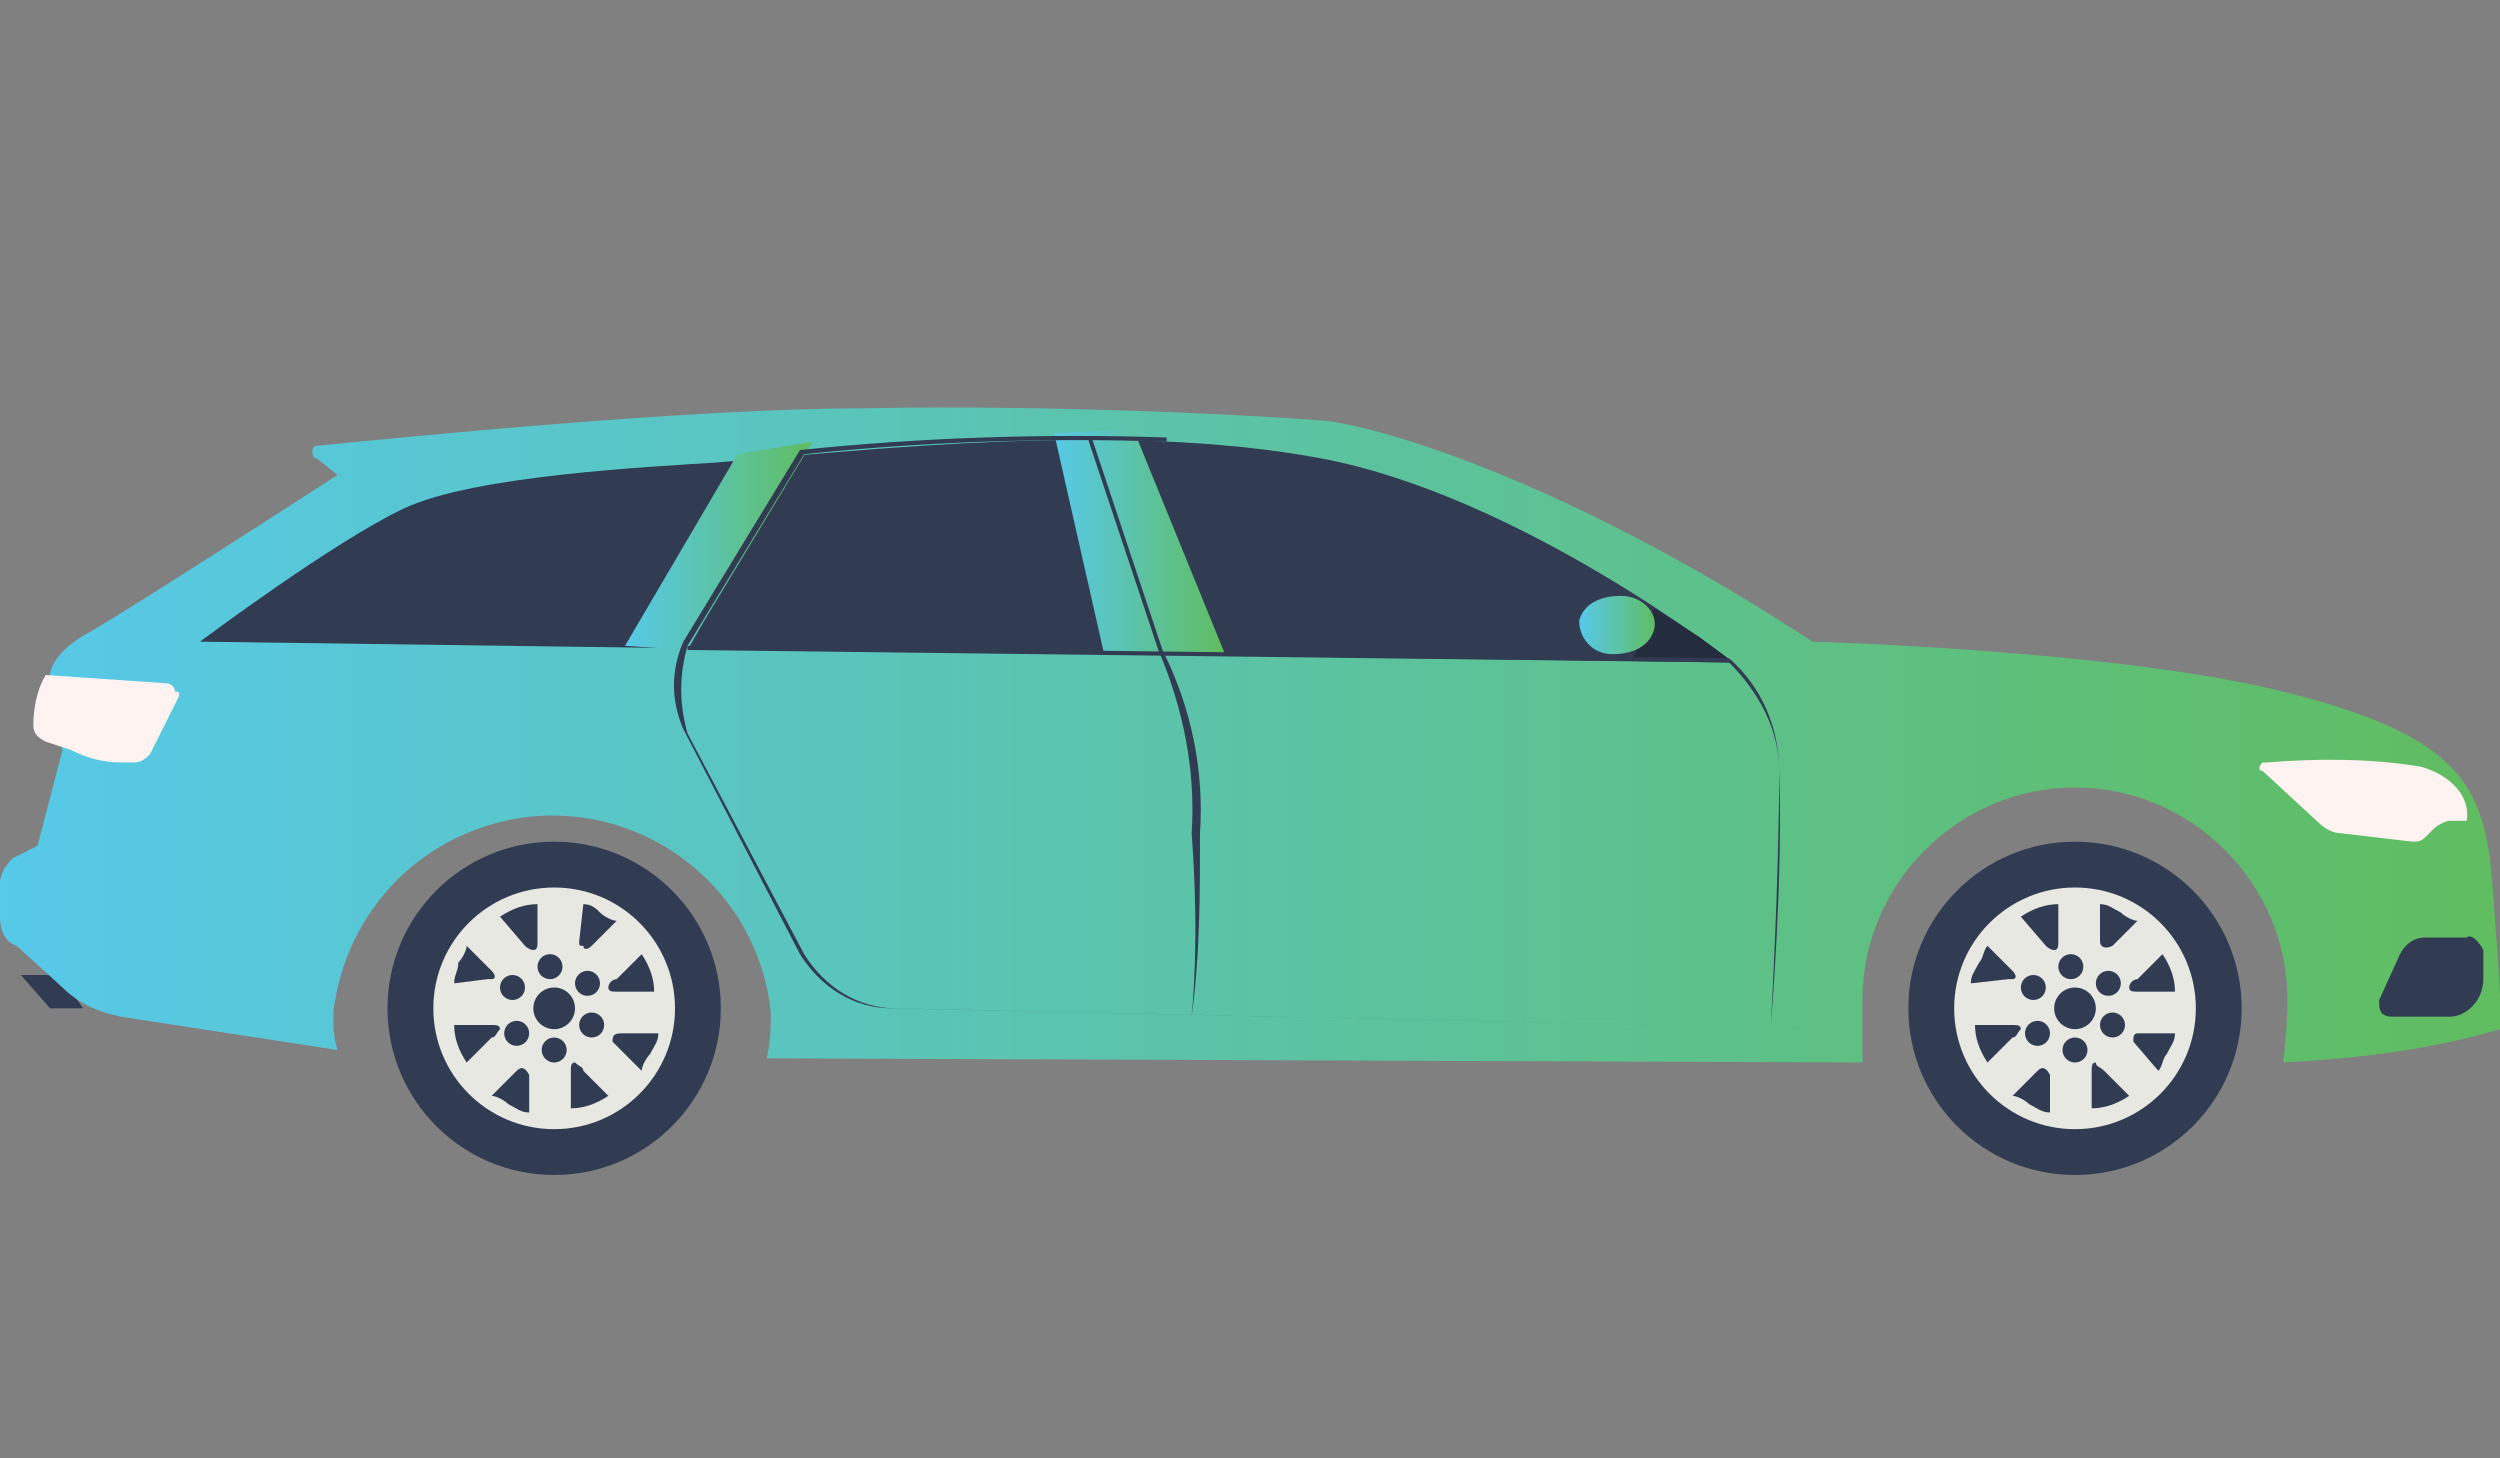
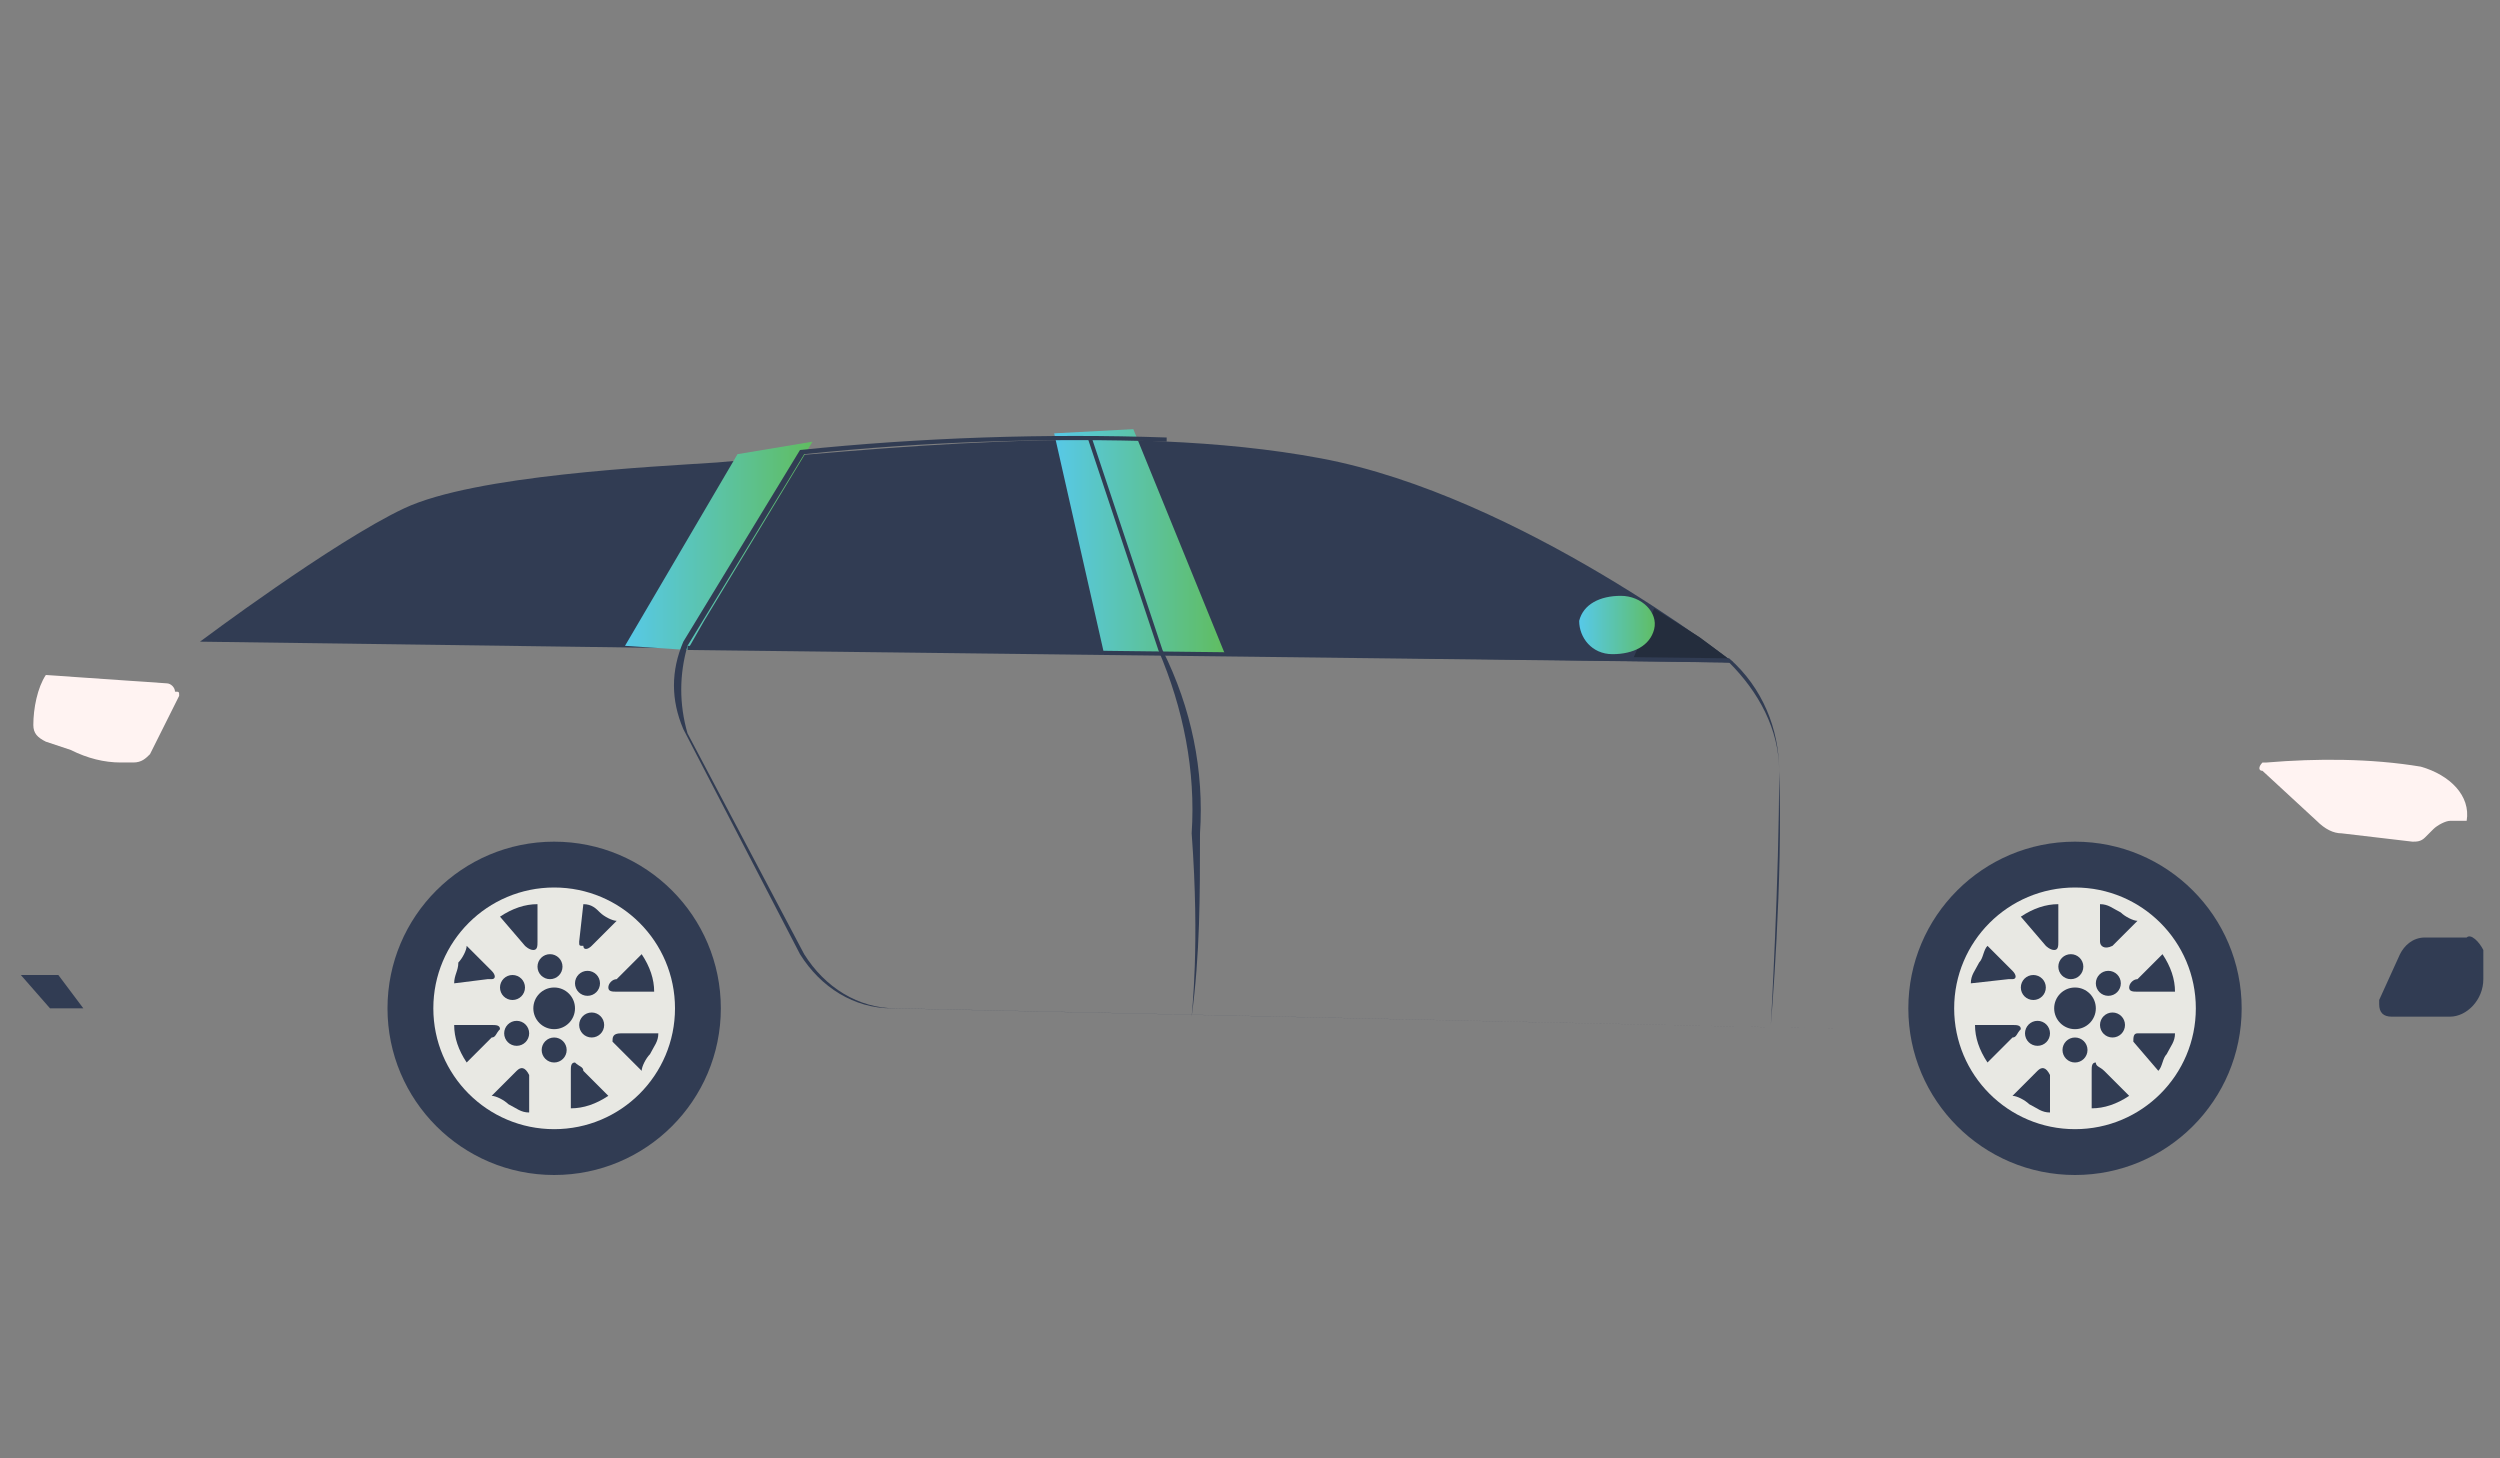
<svg xmlns="http://www.w3.org/2000/svg" version="1.1" id="Layer_1" x="0px" y="0px" viewBox="0 0 60 35" style="enable-background:new 0 0 60 35;" xml:space="preserve">
  <rect x="0" y="0" width="60" height="35" fill="#808080" stroke="none" />
  <style type="text/css">
	.st0{fill:#313C53;}
	.st1{fill:url(#SVGID_1_);}
	.st2{fill:#E8E8E3;}
	.st3{fill:#FFF3F2;}
	.st4{fill:url(#SVGID_2_);}
	.st5{fill:url(#SVGID_3_);}
	.st6{fill:#242D3D;}
	.st7{fill:url(#SVGID_4_);}
</style>
  <title>icon-estate</title>
  <polygon class="st0" points="1,23.4 0.5,23.4 1.2,24.2 2,24.2 1.4,23.4 " />
  <linearGradient id="SVGID_1_" gradientUnits="userSpaceOnUse" x1="-1.730110e-04" y1="17.67" x2="59.94" y2="17.67">
    <stop offset="0" style="stop-color:#57C9E9" />
    <stop offset="1" style="stop-color:#60BD60" />
  </linearGradient>
-   <path class="st1" d="M18.4,25.4c0.1-0.4,0.1-0.8,0.1-1.1c-0.3-2.9-2.9-5-5.8-4.7c-2.5,0.3-4.4,2.2-4.7,4.7c0,0.3,0,0.6,0.1,0.9  l-5.2-0.8c-0.5-0.1-1-0.3-1.4-0.7l-1.1-1C0.1,22.6,0,22.3,0,22v-0.8c0-0.2,0.1-0.4,0.3-0.6l0.6-0.3l0,0L1.5,18l-0.3-1.8  c0,0,0-0.5,0.9-1s6-3.8,6-3.8L7.6,11c-0.1,0-0.1-0.1-0.1-0.2c0,0,0-0.1,0.1-0.1c2-0.2,9-0.9,13.1-0.9c4.8-0.1,10,0.2,11.1,0.3  c1.1,0.1,5.6,1.3,11.7,5.3c0,0,7.3,0.2,11.3,1.2s4.8,2.1,5,4.4c0,0,0.3,3.7,0.2,3.7c-1.7,0.5-3.4,0.7-5.2,0.8c0,0,0.1-0.9,0.1-1.5  c0-2.8-2.3-5.1-5.1-5.1c-2.8,0-5.1,2.3-5.1,5.1l0,0c0,0.5,0,1.5,0,1.5" />
  <circle class="st0" cx="13.3" cy="24.2" r="4" />
  <circle class="st2" cx="13.3" cy="24.2" r="2.9" />
  <path class="st0" d="M14.9,24.8h0.9c0,0.2-0.1,0.3-0.2,0.5c-0.1,0.1-0.2,0.3-0.2,0.4L14.7,25C14.7,24.9,14.7,24.8,14.9,24.8  C14.8,24.8,14.8,24.8,14.9,24.8z" />
  <path class="st0" d="M13.9,22.6l0.1-0.9c0.2,0,0.3,0.1,0.4,0.2c0.1,0.1,0.3,0.2,0.4,0.2l-0.6,0.6c-0.1,0.1-0.2,0.1-0.2,0  C13.9,22.7,13.9,22.7,13.9,22.6z" />
  <path class="st0" d="M12.6,22.7L12,22c0.3-0.2,0.6-0.3,0.9-0.3v0.9c0,0.1,0,0.2-0.1,0.2C12.7,22.8,12.6,22.7,12.6,22.7L12.6,22.7z" />
  <path class="st0" d="M10.9,23.6c0-0.2,0.1-0.3,0.1-0.5c0.1-0.1,0.2-0.3,0.2-0.4l0.6,0.6c0.1,0.1,0.1,0.2,0,0.2c0,0-0.1,0-0.1,0" />
  <path class="st0" d="M14.8,23.5l0.6-0.6c0.2,0.3,0.3,0.6,0.3,0.9h-0.9c-0.1,0-0.2,0-0.2-0.1S14.7,23.5,14.8,23.5L14.8,23.5z" />
  <path class="st0" d="M12.7,25.8v0.9c-0.2,0-0.3-0.1-0.5-0.2c-0.1-0.1-0.3-0.2-0.4-0.2l0.6-0.6C12.5,25.6,12.6,25.6,12.7,25.8  C12.7,25.7,12.7,25.7,12.7,25.8z" />
  <path class="st0" d="M14,25.7l0.6,0.6c-0.3,0.2-0.6,0.3-0.9,0.3v-0.9c0-0.1,0-0.2,0.1-0.2C13.9,25.6,14,25.6,14,25.7L14,25.7z" />
  <path class="st0" d="M11.8,24.9l-0.6,0.6c-0.2-0.3-0.3-0.6-0.3-0.9h0.9c0.1,0,0.2,0,0.2,0.1C11.9,24.8,11.9,24.9,11.8,24.9  L11.8,24.9z" />
  <circle class="st0" cx="13.3" cy="24.2" r="0.5" />
  <circle class="st0" cx="14.1" cy="23.6" r="0.3" />
  <circle class="st0" cx="13.2" cy="23.2" r="0.3" />
  <circle class="st0" cx="13.3" cy="25.2" r="0.3" />
  <circle class="st0" cx="12.4" cy="24.8" r="0.3" />
  <circle class="st0" cx="12.3" cy="23.7" r="0.3" />
  <circle class="st0" cx="14.2" cy="24.6" r="0.3" />
  <circle class="st0" cx="49.8" cy="24.2" r="4" />
  <circle class="st2" cx="49.8" cy="24.2" r="2.9" />
  <path class="st0" d="M51.3,24.8h0.9c0,0.2-0.1,0.3-0.2,0.5c-0.1,0.1-0.1,0.3-0.2,0.4L51.2,25C51.2,24.9,51.2,24.8,51.3,24.8  C51.3,24.8,51.3,24.8,51.3,24.8z" />
  <path class="st0" d="M50.4,22.6v-0.9c0.2,0,0.3,0.1,0.5,0.2c0.1,0.1,0.3,0.2,0.4,0.2l-0.6,0.6C50.5,22.8,50.4,22.7,50.4,22.6  C50.4,22.6,50.4,22.6,50.4,22.6z" />
  <path class="st0" d="M49.1,22.7L48.5,22c0.3-0.2,0.6-0.3,0.9-0.3v0.9c0,0.1,0,0.2-0.1,0.2C49.2,22.8,49.1,22.7,49.1,22.7L49.1,22.7z  " />
  <path class="st0" d="M47.3,23.6c0-0.2,0.1-0.3,0.2-0.5c0.1-0.1,0.1-0.3,0.2-0.4l0.6,0.6c0.1,0.1,0.1,0.2,0,0.2c0,0-0.1,0-0.1,0" />
  <path class="st0" d="M51.3,23.5l0.6-0.6c0.2,0.3,0.3,0.6,0.3,0.9h-0.9c-0.1,0-0.2,0-0.2-0.1C51.1,23.6,51.2,23.5,51.3,23.5  L51.3,23.5z" />
  <path class="st0" d="M49.2,25.8v0.9c-0.2,0-0.3-0.1-0.5-0.2c-0.1-0.1-0.3-0.2-0.4-0.2l0.6-0.6C49,25.6,49.1,25.6,49.2,25.8  C49.2,25.7,49.2,25.7,49.2,25.8z" />
  <path class="st0" d="M50.5,25.7l0.6,0.6c-0.3,0.2-0.6,0.3-0.9,0.3v-0.9c0-0.1,0-0.2,0.1-0.2C50.3,25.6,50.4,25.6,50.5,25.7z" />
  <path class="st0" d="M48.3,24.9l-0.6,0.6c-0.2-0.3-0.3-0.6-0.3-0.9h0.9c0.1,0,0.2,0,0.2,0.1C48.4,24.8,48.4,24.9,48.3,24.9  L48.3,24.9z" />
  <circle class="st0" cx="49.8" cy="24.2" r="0.5" />
  <circle class="st0" cx="50.6" cy="23.6" r="0.3" />
  <circle class="st0" cx="49.7" cy="23.2" r="0.3" />
  <circle class="st0" cx="49.8" cy="25.2" r="0.3" />
  <circle class="st0" cx="48.9" cy="24.8" r="0.3" />
  <circle class="st0" cx="48.8" cy="23.7" r="0.3" />
  <circle class="st0" cx="50.7" cy="24.6" r="0.3" />
  <path class="st3" d="M4.3,16.7c-0.2,0.4-0.5,1-0.7,1.4c-0.1,0.1-0.2,0.2-0.4,0.2H2.9c-0.4,0-0.8-0.1-1.2-0.3l-0.6-0.2  c-0.2-0.1-0.3-0.2-0.3-0.4c0-0.4,0.1-0.9,0.3-1.2l2.9,0.2c0.1,0,0.2,0.1,0.2,0.2C4.3,16.6,4.3,16.6,4.3,16.7z" />
  <path class="st3" d="M59.2,19.7h-0.4c-0.1,0-0.3,0.1-0.4,0.2l-0.2,0.2c-0.1,0.1-0.2,0.1-0.3,0.1l-1.7-0.2c-0.2,0-0.4-0.1-0.6-0.3  l-1.3-1.2c-0.1,0-0.1-0.1,0-0.2c0,0,0.1,0,0.1,0c1.2-0.1,2.5-0.1,3.7,0.1C58.8,18.6,59.3,19.1,59.2,19.7z" />
-   <path class="st0" d="M59.6,22.8v0.7c0,0.5-0.4,0.9-0.8,0.9c0,0,0,0,0,0h-1.4c-0.2,0-0.3-0.1-0.3-0.3c0,0,0-0.1,0-0.1l0.5-1.1  c0.1-0.2,0.3-0.4,0.6-0.4h1C59.3,22.4,59.5,22.6,59.6,22.8C59.6,22.8,59.6,22.8,59.6,22.8z" />
+   <path class="st0" d="M59.6,22.8v0.7c0,0.5-0.4,0.9-0.8,0.9c0,0,0,0,0,0h-1.4c-0.2,0-0.3-0.1-0.3-0.3c0,0,0-0.1,0-0.1l0.5-1.1  c0.1-0.2,0.3-0.4,0.6-0.4h1C59.3,22.4,59.5,22.6,59.6,22.8C59.6,22.8,59.6,22.8,59.6,22.8" />
  <path class="st0" d="M4.8,15.4l36.8,0.5c0,0-5.1-4-9.9-4.9s-10.9-0.2-14.5,0.1c-1.5,0.1-5.8,0.3-7.5,1.1S4.8,15.4,4.8,15.4z" />
  <linearGradient id="SVGID_2_" gradientUnits="userSpaceOnUse" x1="14.97" y1="13.085" x2="19.49" y2="13.085">
    <stop offset="0" style="stop-color:#57C9E9" />
    <stop offset="1" style="stop-color:#60BD60" />
  </linearGradient>
  <polygon class="st4" points="17.7,10.9 15,15.5 16.5,15.6 16.9,14.9 19.5,10.6 " />
  <linearGradient id="SVGID_3_" gradientUnits="userSpaceOnUse" x1="25.27" y1="12.99" x2="29.4" y2="12.99">
    <stop offset="0" style="stop-color:#57C9E9" />
    <stop offset="1" style="stop-color:#60BD60" />
  </linearGradient>
  <polygon class="st5" points="25.3,10.4 26.5,15.7 29.4,15.7 27.2,10.3 " />
  <path class="st0" d="M44.6,24.7L44.6,24.7l-23.1-0.5c-0.9,0-1.7-0.5-2.2-1.3l-2.8-5.3c-0.2-0.7-0.2-1.4,0-2.1l2.8-4.6  c2.9-0.3,5.8-0.4,8.7-0.3v-0.1c-2.9-0.1-5.9,0-8.8,0.3l0,0l-2.8,4.6c-0.3,0.7-0.3,1.4,0,2.1l2.8,5.4c0.5,0.8,1.3,1.3,2.2,1.3  L44.6,24.7z" />
  <path class="st0" d="M28.6,24.4c0.2-1.5,0.2-2.9,0.2-4.4c0.1-1.5-0.2-3-0.9-4.4l-1.7-5.1h-0.1l1.7,5.1c0.6,1.4,0.9,2.9,0.8,4.4  C28.8,22.7,28.6,24.3,28.6,24.4L28.6,24.4z" />
  <polygon class="st6" points="39.7,14.6 39.2,15.8 41.6,15.9 40.8,15.3 " />
  <path class="st0" d="M42.5,24.6c0,0,0.2-3.5,0.2-6.1c0-1-0.4-2-1.2-2.7l0,0l-25-0.3v0.1l25,0.3c0.7,0.7,1.2,1.6,1.2,2.6  C42.8,21.1,42.5,24.6,42.5,24.6L42.5,24.6z" />
  <linearGradient id="SVGID_4_" gradientUnits="userSpaceOnUse" x1="37.902" y1="15.037" x2="39.775" y2="15.037">
    <stop offset="0" style="stop-color:#57C9E9" />
    <stop offset="1" style="stop-color:#60BD60" />
  </linearGradient>
  <path class="st7" d="M37.9,14.9c0.1-0.4,0.5-0.6,1-0.6s0.9,0.4,0.8,0.8c-0.1,0.4-0.5,0.6-1,0.6C38.2,15.7,37.9,15.3,37.9,14.9z" />
</svg>